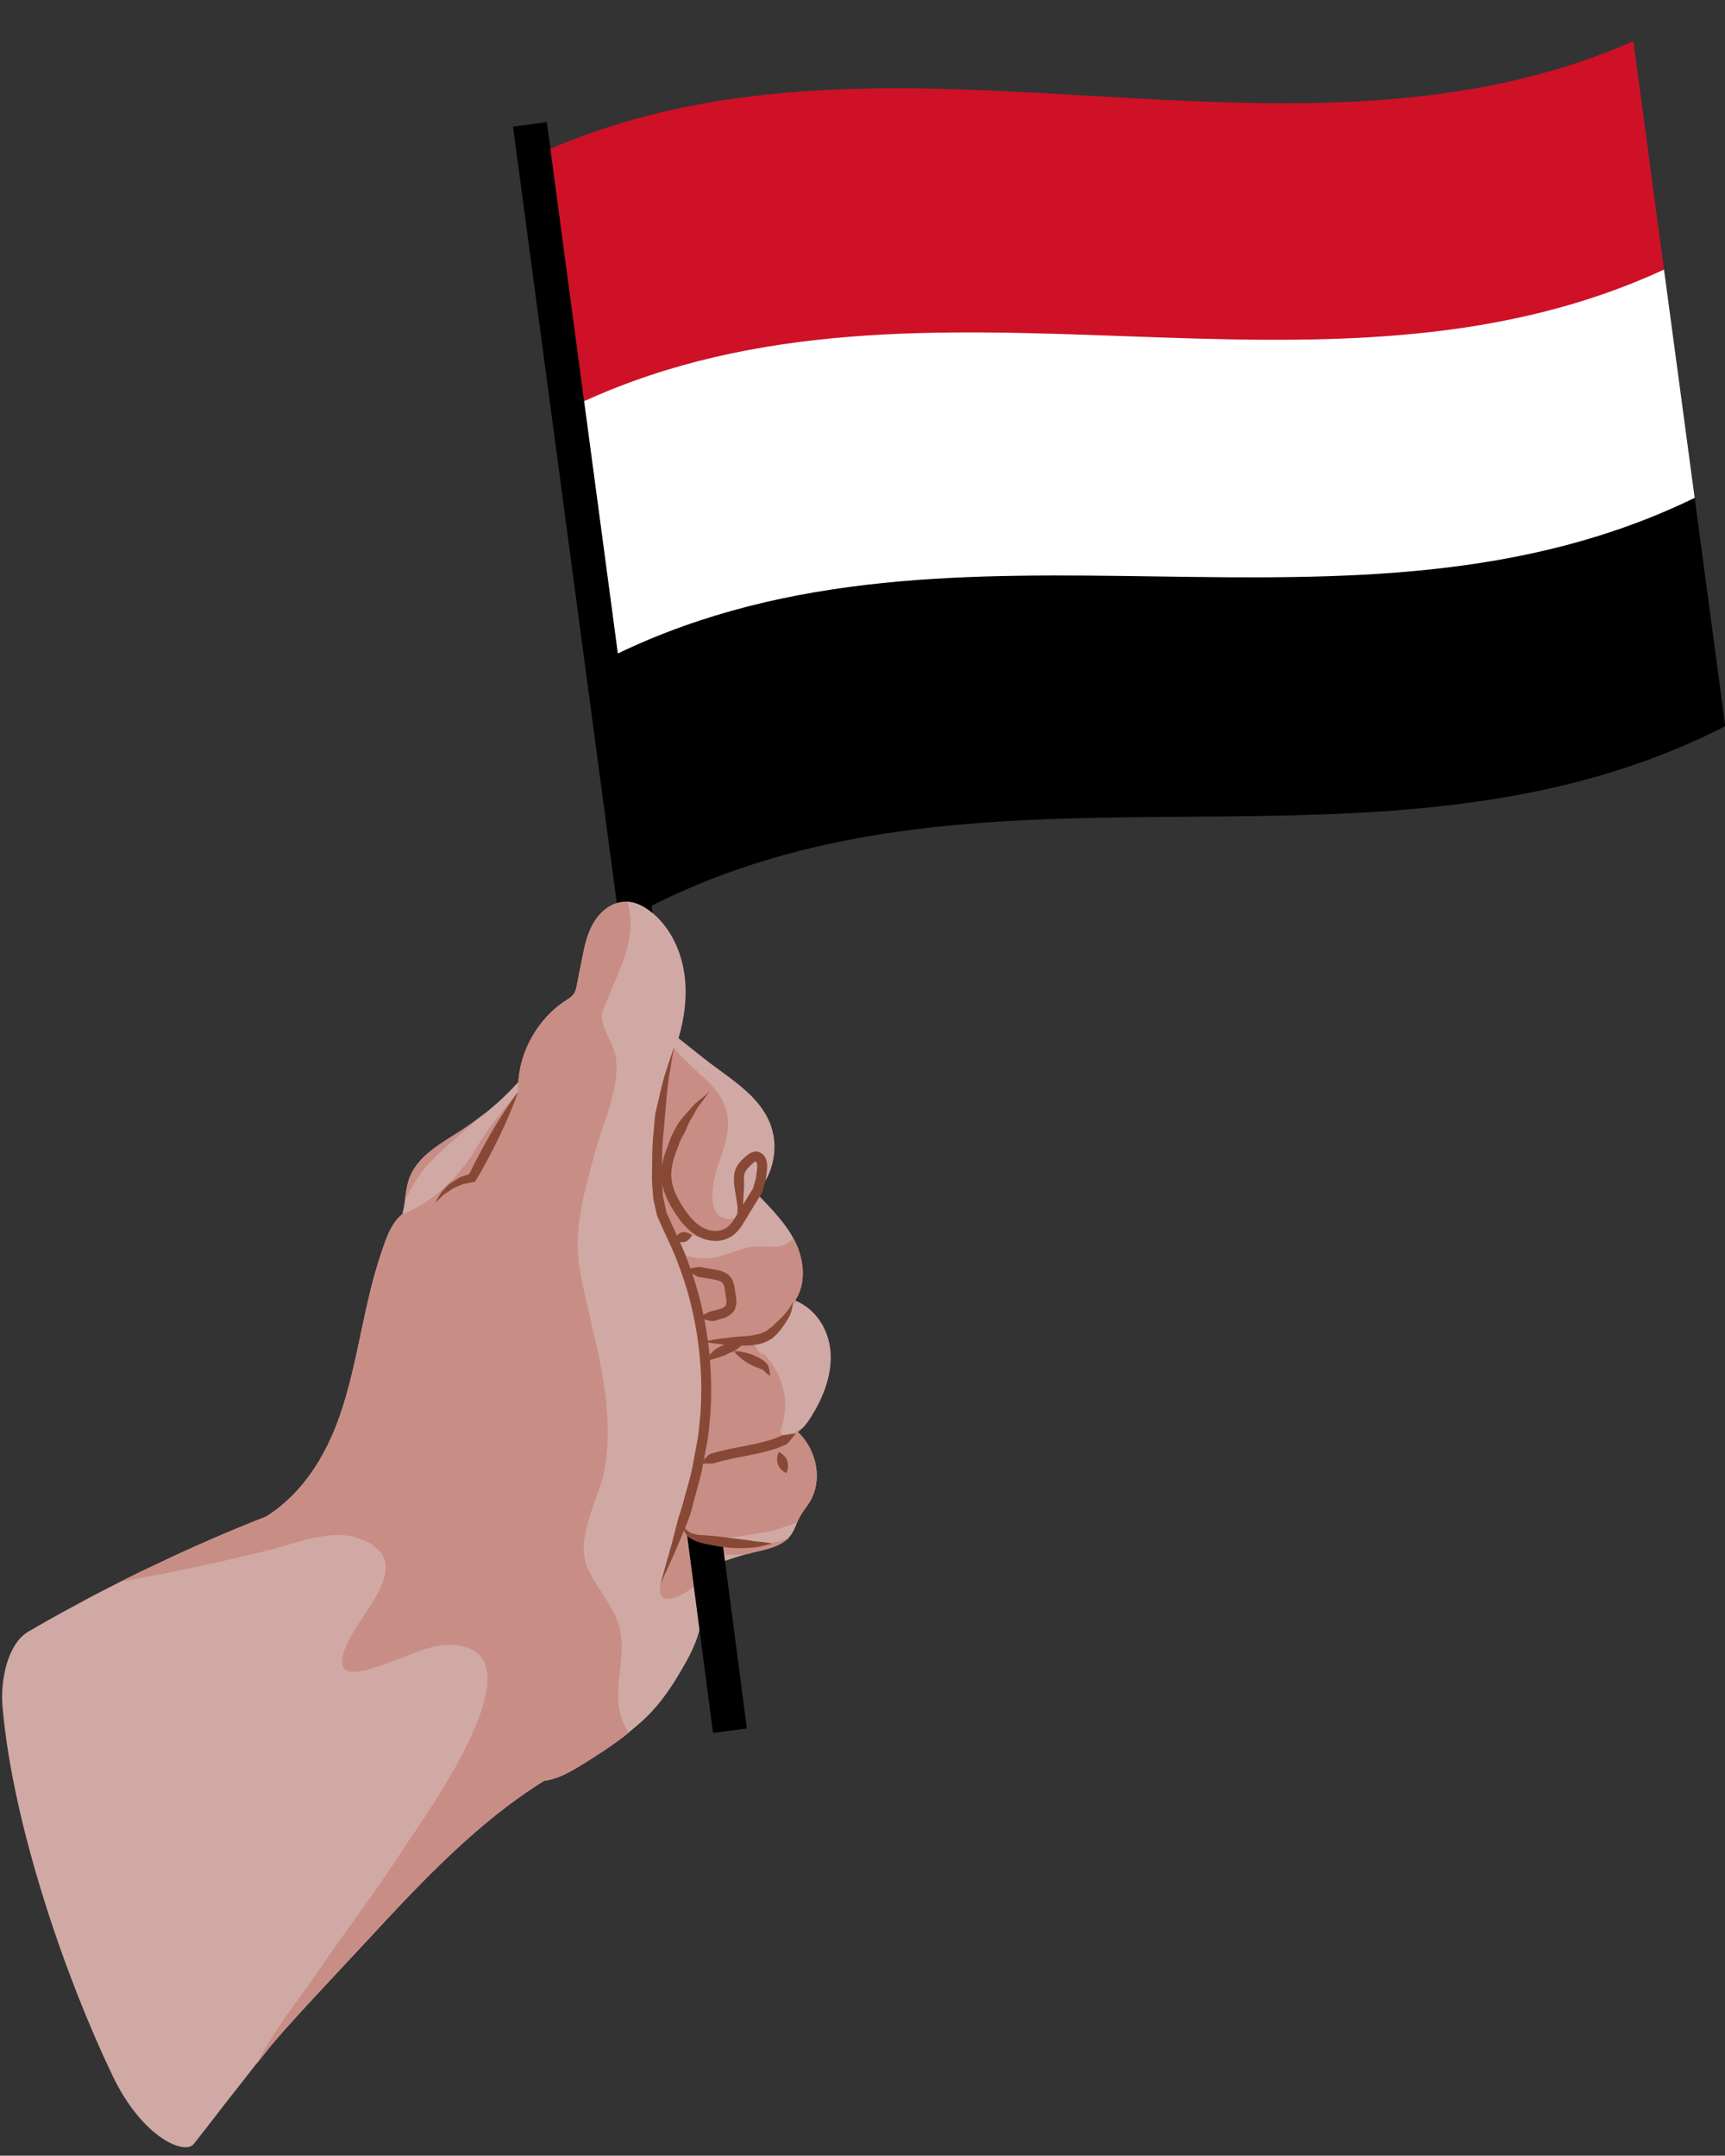
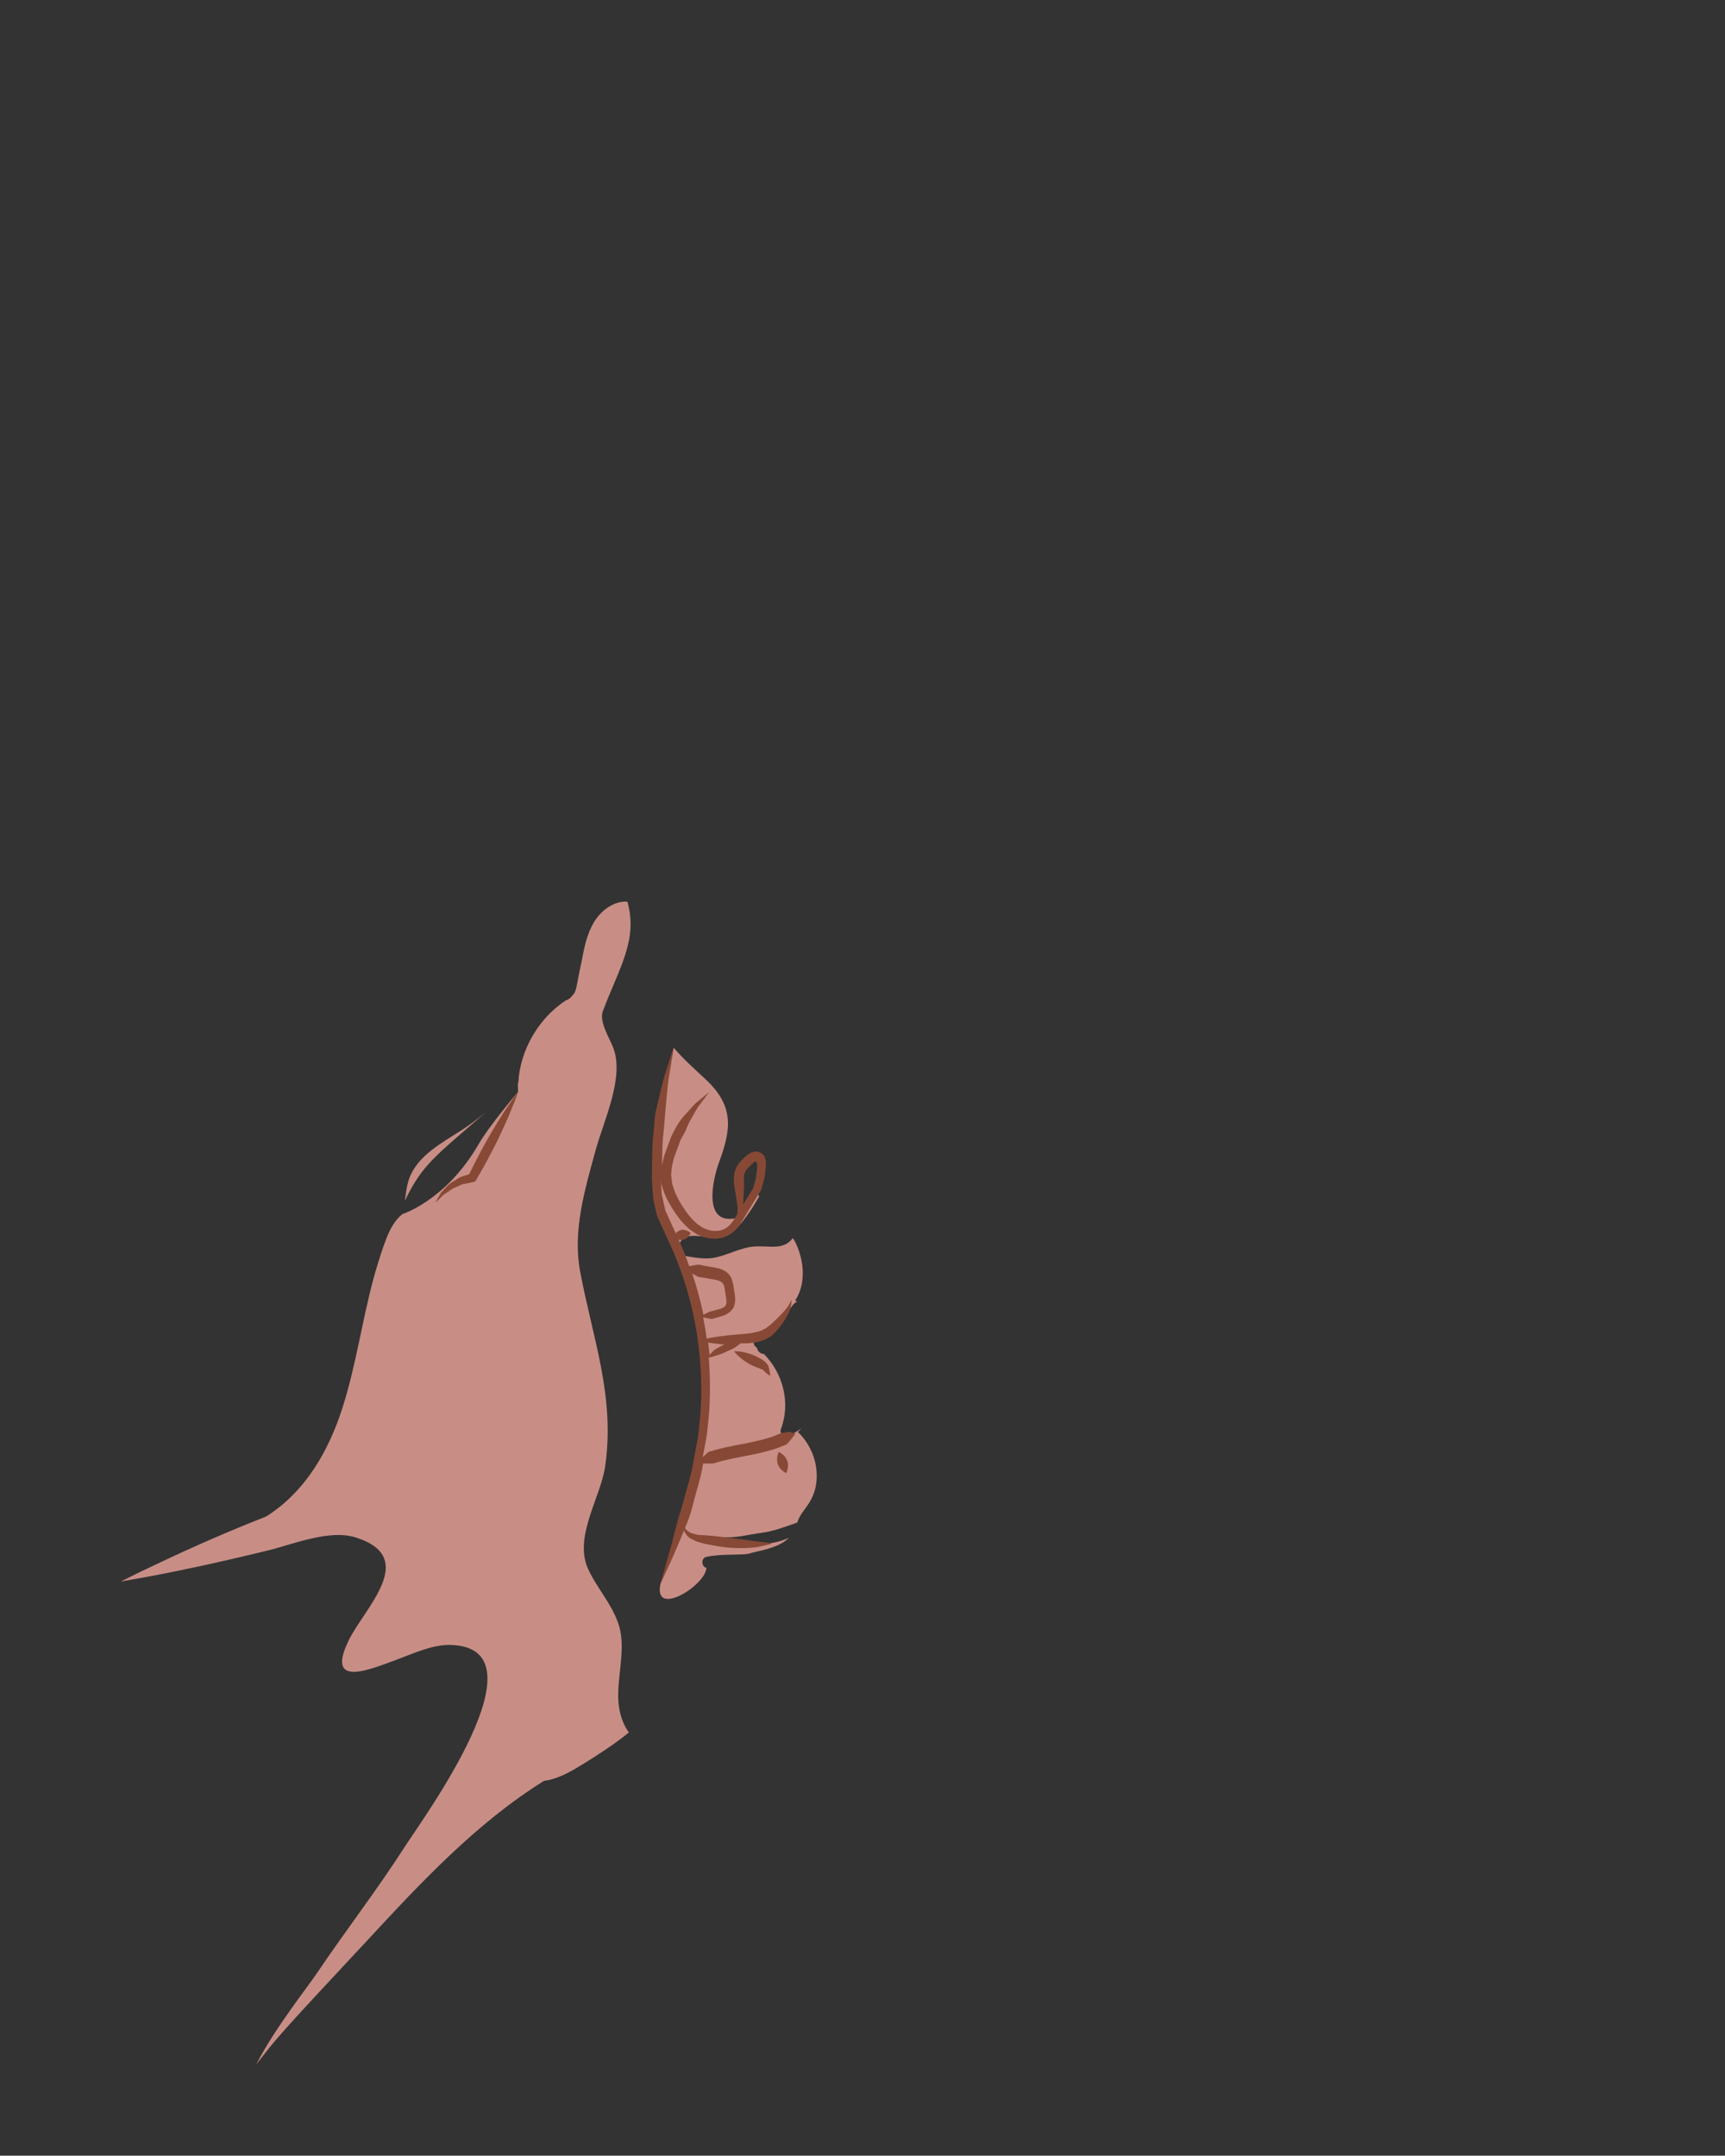
<svg xmlns="http://www.w3.org/2000/svg" height="511.8" preserveAspectRatio="xMidYMid meet" version="1.0" viewBox="-0.5 -9.8 409.5 511.8" width="409.5" zoomAndPan="magnify">
  <rect x="-0.5" y="-9.8" width="409.5" height="511.8" fill="#333333" stroke="none" />
  <g id="change1_1">
-     <path d="M188.872,330.162c4.724,4.487,5.904,11.715,2.786,16.72c-0.757,1.23-1.707,2.313-2.362,3.593 c-0.71,1.272-1.042,2.734-1.891,3.966c-1.983,2.924-5.857,3.589-9.308,4.392c-3.728,0.896-7.314,2.219-10.903,3.542 c0,6.374-0.479,12.941-3.072,18.892c-0.664,1.513-1.42,2.975-2.269,4.391c-2.029,3.636-4.298,7.132-7.038,10.248 c-1.826,2.071-3.902,3.89-6.051,5.604c0,0.005,0,0.015,0.009,0.019c-0.85,0.706-1.707,1.37-2.556,1.983 c-0.895,0.659-1.788,1.277-2.692,1.887c-1.79,1.228-3.634,2.407-5.479,3.542c-2.924,1.799-5.996,3.64-9.39,4.063 c-16.014,9.967-29.195,24.089-42.127,38.063c-4.068,4.345-8.126,8.74-12.185,13.085c-3.22,3.495-6.43,6.94-9.502,10.529 c-0.802,0.95-1.55,1.845-2.26,2.785c-0.71,0.808-1.375,1.655-2.028,2.459c-1.282,1.654-2.556,3.26-3.828,4.91 c-1.328,1.702-2.556,3.258-3.782,4.815c-3.396,4.396-2.832,3.689-7.417,9.542c-2.122,2.786-12.277-1.415-19.362-16.294 c-10.912-22.766-23.614-59.081-26.066-87.465c-0.563-6.471,1.272-15.159,6.281-17.95c1.514-0.849,3.025-1.743,4.529-2.592 c2.361-1.328,4.723-2.647,7.14-3.92c3.35-1.845,6.752-3.593,10.146-5.295c0.286-0.14,0.572-0.281,0.858-0.425 c2.5-1.272,5.046-2.499,7.601-3.681c8.597-4.108,17.286-7.887,26.067-11.337c9.491-6.042,14.879-15.818,18.089-25.832 c3.21-10.06,4.63-20.547,7.37-30.698c0.71-2.597,1.513-5.197,2.407-7.743c0.987-2.785,2.122-5.674,4.438-7.51 c0.046-0.192,0.092-0.429,0.146-0.617c0.609-2.597,0.563-5.285,1.458-7.794c1.938-5.43,7.656-8.403,12.519-11.567 c4.917-3.164,9.444-6.992,13.366-11.336c0.046-0.047,0.046-0.093,0.046-0.093c0.424-7.416,4.723-15.114,11.337-19.361 c0.517-0.332,1.042-0.664,1.466-1.089c0.139-0.144,0.277-0.332,0.378-0.471c0.424-0.571,0.563-1.328,0.701-2.08 c0.378-1.938,0.756-3.92,1.181-5.857c0.572-3.117,1.236-6.281,2.841-8.97c1.605-2.693,4.392-4.917,7.556-4.963h0.139 c2.454,0,4.723,1.37,6.567,2.979c3.966,3.491,6.374,8.592,7.176,13.79c0.849,5.239,0.139,10.626-1.319,15.677 c2.878,2.266,5.286,4.252,7.794,6.14c5.193,3.92,11.144,7.604,13.735,13.604c2.463,5.571,1.181,12.609-3.063,17 c3.728,3.875,7.178,7.37,9.299,11.715c2.084,4.346,2.555,9.773-0.093,13.79c5.571,2.362,8.266,7.744,8.458,12.938 c0.139,5.244-1.891,10.299-4.677,14.734C191.178,327.944,190.237,329.313,188.872,330.162z" fill="#D1A9A4" />
-   </g>
+     </g>
  <g id="change2_1">
    <path d="M95.614,275.279c0.24-1.771,0.425-3.547,1.015-5.221c1.947-5.461,7.647-8.435,12.519-11.576 c2.001-1.292,3.883-2.768,5.736-4.267C102.819,264.744,99.793,266.589,95.614,275.279z M148.445,204.296 c-0.093,0-0.194,0-0.286-0.046h-0.139c-3.164,0.046-5.95,2.27-7.556,4.963c-1.604,2.688-2.269,5.853-2.841,8.97 c-0.425,1.938-0.803,3.92-1.181,5.857c-0.138,0.752-0.277,1.509-0.701,2.08c-0.101,0.139-0.239,0.327-0.378,0.471 c-0.378,0.517-0.903,0.941-1.466,1.089c-6.614,4.247-10.913,11.945-11.337,19.361c0,0,0,0.046-0.046,0.093 c-0.139,0.263-0.028,2.301-0.028,2.301s-6.752,7.896-9.409,12.485c-7.665,13.272-18.052,16.528-18.052,16.528 s-0.775,0.675-1.107,1.058c-1.596,1.789-2.518,4.155-3.33,6.452c-0.895,2.546-1.697,5.146-2.407,7.744 c-2.74,10.15-4.16,20.638-7.37,30.697c-3.21,10.014-8.598,19.79-18.089,25.832c-8.781,3.45-17.471,7.229-26.067,11.337 c-2.555,1.182-5.101,2.408-7.601,3.681c-0.286,0.144-0.572,0.286-0.858,0.425c11.761-1.983,23.292-4.529,34.905-7.365 c5.995-1.462,14.638-5.101,20.92-3.066c15.063,4.815,1.892,16.765-1.835,24.601c-5.434,11.337,5.378,6.615,11.475,4.396 c3.966-1.462,8.542-3.639,12.84-3.495c23.19,0.659-6.751,41.42-10.958,47.983c-6.513,10.151-13.929,19.745-20.681,29.753 c-2.076,3.164-10.064,13.176-14.307,21.442c-0.057,0.143-0.148,0.233-0.194,0.378c0.756-0.945,1.467-1.888,2.223-2.837 c0.71-0.94,1.458-1.835,2.261-2.785c3.071-3.589,6.281-7.034,9.501-10.529c4.059-4.345,8.116-8.74,12.185-13.085 c12.932-13.974,26.113-28.096,42.127-38.063c3.394-0.424,6.466-2.265,9.39-4.063c1.846-1.135,3.689-2.314,5.479-3.542 c0.904-0.609,1.798-1.228,2.693-1.887c0.848-0.613,1.705-1.277,2.555-1.983c-1.707-2.458-2.648-5.575-2.509-9.635 c0.147-5.193,1.799-11.382-0.043-16.393c-1.743-4.908-5.056-8.267-7.13-12.846c-3.45-7.554,3.025-17.001,4.059-24.273 c2.416-16.53-2.925-30.32-5.904-46.14c-1.881-9.777,1.089-19.601,3.645-28.954c1.882-6.941,6.937-17.333,4.15-24.417 c-0.803-2.075-3.349-6.14-2.454-8.547C146.509,219.931,150.991,213.363,148.445,204.296z M188.89,330.162 c0.332-0.218,0.581-0.53,0.866-0.793c-0.932,0.581-1.873,1.152-2.905,1.628c-0.941,0.438-2.427-0.29-1.965-1.509 c2.324-6.161,0.534-13.236-4.05-17.829c-0.812,0.004-1.458-0.638-1.65-1.448c-0.065-0.047-0.12-0.111-0.186-0.162 c-1.355-1.01-0.166-3.242,1.365-2.324c0.037,0.023,0.074,0.061,0.11,0.083c1.873-1.269,3.864-2.394,5.018-4.399 c0.684-1.177,1.375-2.27,2.195-3.345c0.268-0.341,0.655-0.6,1.015-0.876c-0.157-0.073-0.286-0.161-0.434-0.229 c2.646-4.021,2.14-9.464,0.056-13.8c-0.166-0.359-0.434-0.664-0.618-1.016c-2.205,3.025-5.701,1.727-9.16,2.002 c-3.356,0.269-6.244,2.058-9.52,2.666c-2.26,0.42-4.732-0.056-6.973-0.434c-0.618-0.103-0.821-0.549-0.804-1.016 c-0.442-0.166-0.691-0.649-0.618-1.167c0.24-1.725,1.551-2.568,3.34-2.588c3.8-0.026,7.084,1.681,10.174-1.535 c2.231-2.324,3.994-5.077,5.618-7.867c-0.166-0.172-0.314-0.328-0.48-0.498c-1.217,1.563-2.454,3.111-3.791,4.543 c-0.055,0.47-0.323,0.922-0.839,1.056c-8.422,2.173-6.06-8.805-4.437-13.218c2.795-7.573,3.681-13.117-3.017-19.454 c-2.684-2.537-5.441-4.917-7.758-7.693c-4.317,13.271-6.208,27.649-2.832,39.586c3.459,12.223,8.726,20.699,9.979,33.559 c1.208,12.342-0.396,28.512-4.823,40.213c-0.638,1.702-5.268,13.002-5.479,13.961c-1.744,8.168,10.82,0.259,10.903-3.823 c-1.264-0.31-1.282-2.355,0.019-2.615c2.859-0.581,5.737-0.466,8.635-0.581c0.424-0.019,0.849-0.088,1.272-0.119 c0.332-0.089,0.646-0.212,0.979-0.286c3.025-0.715,6.586-1.401,8.698-3.537c-4.539,2.117-9.979,1.646-15.045,0.881 c-1.106-0.171-0.83-1.033,0.258-1.006c2.74,0.074,5.572-0.7,8.292-1.051c2.935-0.374,5.655-1.485,8.44-2.422 c0.166-0.421,0.323-0.84,0.535-1.236c0.664-1.269,1.623-2.356,2.389-3.574C194.766,341.873,193.604,334.646,188.89,330.162z" fill="#C88E86" />
  </g>
  <g id="change3_1">
-     <path d="M162.592,354.496l6.172,47.126l8.044-1.047l-5.804-44.28L162.592,354.496z M409.064,162.608 c-2.42-18.07-4.851-36.14-7.271-54.21c-44.54,14.71-92.27,5.64-139.84-2.22c-39.53,6.05-78.86,13.63-115.79,39.02l-16.84-125.99 l-8.04,1.05l24.64,184.35c0.67-0.22,1.37-0.35,2.1-0.36h0.13c2.33,0,4.49,1.23,6.27,2.73l-0.24-1.73 C235.534,164.128,327.784,204.198,409.064,162.608z" fill="inherit" />
-   </g>
+     </g>
  <g id="change4_1">
-     <path d="M401.795,108.403c-81.528,39.695-174.017-2.256-255.616,36.941l-8.023-60.03 c40.628-25.93,84.111-30.597,127.586-35.324c43.89,8.574,87.687,16.442,128.779,4.212 C396.947,72.266,399.373,90.333,401.795,108.403z" fill="#FFF" />
-   </g>
+     </g>
  <g id="change5_1">
-     <path d="M394.521,54.201c-81.772,37.792-174.507-6.04-256.349,31.243l-8.006-59.902 C212.262-9.822,305.233,35.894,387.253,0C389.678,18.065,392.1,36.131,394.521,54.201z" fill="#CE1126" />
-   </g>
+     </g>
  <g id="change6_1">
-     <path d="M116.112,259.128c1.969-3.321,4.021-6.597,6.374-9.69c-1.269,3.699-2.832,7.224-4.483,10.7 c-1.683,3.459-3.481,6.854-5.446,10.17l-0.249,0.424l-0.535,0.13c-0.798,0.202-1.614,0.354-2.458,0.493l-2.354,1.033 c-0.664,0.512-1.396,0.964-2.153,1.462c-0.65,0.649-1.296,1.299-1.988,1.918c0.429-0.821,0.904-1.604,1.379-2.394 c0.618-0.697,1.277-1.421,1.997-2.096l2.463-1.563c0.728-0.263,1.475-0.511,2.23-0.74 C112.495,265.624,114.251,262.344,116.112,259.128z M188.365,330.513c0,0-0.212,0.337-0.65,0.896 c-0.234,0.275-0.517,0.616-0.84,1.005c-0.309,0.438-0.715,0.872-1.313,0.969c-2.172,1.01-5.198,1.725-8.159,2.32 c-2.947,0.558-5.885,1.125-7.859,1.747c-0.949,0.396-2.135,0.147-2.78,0.239c-0.129,0.001-0.238-0.001-0.348-0.003 c-0.546,3.456-1.623,6.573-2.37,9.523c-0.458,2.128-1.198,4.018-1.924,5.765c0.038,0.064,0.07,0.124,0.117,0.193 c0.194,0.217,0.378,0.456,0.729,0.664c0.286,0.222,0.762,0.415,1.107,0.498c0.507,0.092,1.107,0.341,1.656,0.321 c0.571,0.02,1.069,0.037,1.771,0.103c1.324,0.074,2.745,0.296,4.128,0.415c1.385,0.181,2.769,0.359,4.06,0.525 c1.292,0.105,2.509,0.43,3.551,0.484c2.085,0.175,3.547,0.475,3.547,0.475s-1.365,0.457-3.528,0.854 c-2.148,0.29-5.072,0.383-7.923,0.005c-1.435-0.181-2.813-0.43-4.119-0.701c-0.617-0.102-1.379-0.337-2.011-0.525 c-0.665-0.17-1.098-0.502-1.601-0.72c-0.627-0.305-0.987-0.696-1.259-1.121c-0.228-0.282-0.366-0.606-0.463-0.889 c-0.23,0.547-0.458,1.085-0.669,1.604c-0.936,2.334-1.825,4.32-2.563,5.959c-1.499,3.273-2.357,5.137-2.357,5.137 s0.549-1.979,1.508-5.442c0.504-1.725,1.116-3.822,1.717-6.239c0.309-1.203,0.641-2.485,0.991-3.843 c0.406-1.328,0.904-2.702,1.269-4.183c0.748-2.947,1.845-6.089,2.366-9.529c0.322-1.711,0.654-3.464,0.991-5.258 c0.281-1.72,0.396-3.685,0.609-5.571c0.572-7.518,0.087-15.657-1.604-23.563c-0.831-3.947-1.942-7.851-3.354-11.563 c-1.278-3.717-3.141-7.287-4.682-10.814c-0.222-0.525-0.341-0.684-0.646-1.499l-0.313-1.389c-0.194-0.923-0.435-1.816-0.59-2.743 c-0.106-1.883-0.365-3.98-0.272-5.684c0.051-3.522-0.004-6.84,0.378-9.967c0.157-1.559,0.208-3.058,0.419-4.464 c0.323-1.384,0.632-2.694,0.918-3.926c0.572-2.458,1.07-4.59,1.685-6.295c1.13-3.424,1.774-5.373,1.774-5.373 s-0.332,2.023-0.917,5.565c-0.678,3.505-0.969,8.652-1.521,14.635c-0.304,2.418-0.331,5.088-0.355,7.888 c0.133-0.878,0.337-1.678,0.539-2.474l1.314-3.605c0.388-1.199,1.061-2.273,1.633-3.396c0.641-1.084,1.416-2.085,2.301-3.012 c0.876-0.904,1.596-1.96,2.569-2.693l2.832-2.342l-2.19,2.951c-0.812,0.938-1.255,2.071-1.882,3.067 c-0.627,0.99-1.107,2.065-1.531,3.178c-0.498,1.061-1.235,2.011-1.55,3.15l-1.194,3.241c-0.309,1.189-0.604,2.39-0.623,3.398 l-0.064,0.679l0.11,0.903c0.098,0.577,0.089,1.272,0.305,1.721c0.276,0.982,0.683,2.002,1.241,3.035 c0.544,1.005,1.152,2.024,1.83,2.961c0.729,1.033,1.37,1.813,2.215,2.568c0.388,0.415,0.835,0.706,1.281,1.001l0.328,0.229 c0.006,0.01,0.104,0.069,0.112,0.08l0.155,0.064l0.84,0.358c1.121,0.426,1.868,0.452,2.919,0.347 c0.968-0.198,1.748-0.513,2.573-1.365c0.587-0.57,1.172-1.557,1.789-2.564c0.063-0.467,0.078-0.961,0.078-1.47 c0.027-0.425-0.151-1.13-0.217-1.679l-0.549-3.528c-0.046-0.271-0.088-0.642-0.092-0.835l-0.009-1.084 c0.073-0.793,0.031-0.996,0.359-2.011c0.544-1.453,1.684-2.439,2.486-3.178c0.387-0.327,0.775-0.581,1.185-0.813l0.43-0.144 l0.212-0.064l0.105-0.032l0.056-0.014l0.022-0.009l0.332-0.042h0.028c0.618,0.042,1.135,0.268,1.545,0.604 c0.203,0.193,0.424,0.438,0.563,0.642l0.286,0.529c0.115,0.415,0.218,0.872,0.272,1.282v0.974l-0.231,1.863 c-0.078,1.254-0.581,2.436-0.866,3.652l-0.02,0.079l-0.097,0.161l-3.795,6.227c-0.638,0.991-1.182,2.116-2.315,3.224 c-0.839,0.918-2.361,1.721-3.759,1.924c-1.353,0.239-3.095-0.027-4.22-0.504l-0.84-0.354l-0.208-0.093 c-0.3-0.147-0.208-0.119-0.327-0.193l-0.419-0.286c-0.567-0.373-1.131-0.756-1.592-1.235c-0.969-0.854-1.873-1.982-2.537-2.938 c-0.746-1.028-1.393-2.106-2.001-3.232c-0.6-1.116-1.115-2.339-1.472-3.718c-0.148-0.396-0.2-0.746-0.237-1.091 c0.057,0.979,0.149,1.939,0.188,3.001c0.147,0.891,0.392,1.808,0.586,2.73l0.309,1.384c0.061,0.06,0.36,0.766,0.526,1.116 c0.608,1.397,1.265,2.8,1.921,4.22c0.314-0.353,0.74-0.698,1.232-0.771c1.001-0.313,2.278,0.601,2.302,0.692 c0.022,0.088-0.743,1.467-1.785,1.609c-0.345,0.106-0.721,0.063-1.069-0.036c0.755,1.676,1.489,3.392,2.117,5.202 c0.137,0.359,0.257,0.729,0.389,1.092c0.363-0.062,0.798-0.134,1.303-0.221c0.507-0.12,1.075-0.203,1.642,0.01 c0.581,0.102,1.217,0.212,1.886,0.332c0.747,0.155,1.199,0.166,2.278,0.451c0.54,0.147,1.776,0.566,2.504,1.613 c0.411,0.343,0.913,2.159,0.922,2.681c0.12,0.779,0.24,1.563,0.36,2.329c0.023,0.815,0.069,0.794-0.019,1.443 c-0.061,0.295-0.139,0.59-0.227,0.871l-0.069,0.213l-0.014,0.05l-0.115,0.194l-0.046,0.056l-0.162,0.227 c-0.102,0.222-0.839,0.886-1.167,1.033c-0.4,0.243-0.773,0.396-1.139,0.539c-0.692,0.193-1.342,0.379-1.946,0.549 c-0.502,0.291-1.264,0.093-1.785-0.027c-0.341-0.072-0.622-0.129-0.886-0.191c0.331,1.675,0.619,3.356,0.846,5.042 c0.699-0.145,1.737-0.34,3.018-0.516c1.195-0.119,2.587-0.341,4.082-0.442c1.476-0.139,3.067-0.171,4.409-0.529 c0.719-0.11,1.359-0.337,1.932-0.659c0.618-0.194,1.056-0.706,1.729-1.167c0.932-0.909,2.006-1.817,2.768-2.708 c0.766-0.839,1.402-1.586,1.683-2.204c0.323-0.627,0.508-0.987,0.508-0.987s0.005,0.396-0.069,1.136 c-0.106,0.706-0.383,1.779-1.052,2.851c-0.627,1.052-1.397,2.251-2.51,3.515l-0.829,0.783c-0.189,0.162-0.181,0.203-0.531,0.462 l-0.601,0.318c-0.798,0.475-1.637,0.798-2.504,0.964c-1.444,0.316-2.792,0.353-4.061,0.326c-0.15,0.146-0.326,0.305-0.531,0.47 c-0.438,0.322-0.914,0.678-1.453,0.913c-0.549,0.281-1.144,0.442-1.628,0.747c-1.023,0.493-2.228,0.771-3.183,1.103 c-0.251,0.07-0.485,0.122-0.695,0.161c0.369,4.537,0.39,9.039,0.061,13.361c-0.218,1.933-0.318,3.745-0.623,5.673 c-0.294,1.563-0.584,3.088-0.868,4.589c0.221-0.203,0.464-0.429,0.748-0.688c0.337-0.373,0.756-0.725,1.388-0.774 c2.315-0.732,5.272-1.276,8.21-1.84c2.905-0.586,5.742-1.269,7.661-2.163c0.955-0.457,1.969-0.379,2.633-0.563 C187.954,330.563,188.365,330.513,188.365,330.513z M179.196,265.902l-0.003,0.001c0.015-0.002,0.021-0.002,0.012-0.001H179.196z M175.914,276.186l2.396-3.935c0.236-1.043,0.675-2.047,0.733-3.126l0.208-1.651l-0.005-0.793c-0.053-0.159-0.087-0.277-0.098-0.425 c-0.032-0.053-0.122-0.217-0.151-0.257c-0.046-0.028-0.042,0.019-0.037-0.01c-0.007-0.004-0.009-0.004-0.015-0.007l-0.141,0.043 c-0.14,0.042-0.301,0.078-0.411,0.13c-0.056,0.13-0.139,0.229-0.208,0.268c-0.933,0.83-1.597,1.509-1.892,2.288 c-0.078,0.073-0.244,1.084-0.212,1.448l0.061,0.683c0.022,0.396,0.014,0.618-0.004,0.936l-0.186,3.533 C175.923,275.621,175.926,275.896,175.914,276.186z M167.602,308.935c0.128,0.988,0.241,1.977,0.335,2.964 c0.034-0.04,0.065-0.079,0.102-0.12c0.364-0.332,0.673-0.824,1.217-1.161c0.526-0.369,1.145-0.684,1.753-0.996 c0.155-0.079,0.311-0.146,0.467-0.204c-0.304-0.026-0.6-0.052-0.883-0.071C169.335,309.214,168.305,309.056,167.602,308.935z M166.444,302.14c0.016,0.072,0.027,0.146,0.042,0.218c0.254-0.126,0.535-0.267,0.858-0.431c0.425-0.276,0.784-0.387,1.411-0.498 c0.54-0.146,1.125-0.309,1.744-0.479c0.268-0.105,0.535-0.223,0.747-0.352c0.263-0.226,0.166,0.02,0.461-0.387l0.131-0.179 l0.003-0.05c0.006-0.077,0.028-0.151,0.069-0.226c0.083-0.088,0.009-0.904,0.037-0.858c-0.12-0.77-0.24-1.554-0.359-2.334 l-0.092-0.585c-0.002-0.016-0.015-0.097-0.023-0.153l-0.056-0.164c-0.004-0.186-0.12-0.484-0.387-0.84 c-0.171-0.213-0.457-0.442-1.314-0.684c-0.351-0.097-1.328-0.249-1.914-0.359c-0.669-0.119-1.301-0.229-1.886-0.331 c-0.6,0-1.106-0.272-1.541-0.563c-0.196-0.111-0.376-0.214-0.548-0.313C164.89,295.684,165.766,298.892,166.444,302.14z M184.389,334.94c-0.089,0.033-0.752,1.665-0.235,2.883c0.354,1.273,1.9,2.127,1.988,2.1c0.088-0.028,0.756-1.665,0.234-2.878 C186.017,335.77,184.477,334.913,184.389,334.94z M180.935,315.764c0.748,0.756,1.406,1.084,1.406,1.084s-0.06-0.803-0.285-1.794 c-0.171-0.333,0.073-0.346-0.452-0.992c-0.194-0.221-0.388-0.461-0.627-0.659c-0.628-0.479-0.632-0.457-1.006-0.669l-0.882-0.471 c-1.199-0.59-2.509-0.94-3.532-1.125c-1.028-0.176-1.794-0.125-1.794-0.125s0.438,0.628,1.218,1.32 c0.784,0.683,1.877,1.494,3.085,2.057l0.918,0.397c0.198,0.1,0.835,0.313,0.696,0.238c0.268,0.161,0.567,0.269,0.849,0.378 C180.419,315.136,180.829,315.686,180.935,315.764z" fill="#874935" />
+     <path d="M116.112,259.128c1.969-3.321,4.021-6.597,6.374-9.69c-1.269,3.699-2.832,7.224-4.483,10.7 c-1.683,3.459-3.481,6.854-5.446,10.17l-0.249,0.424l-0.535,0.13c-0.798,0.202-1.614,0.354-2.458,0.493l-2.354,1.033 c-0.664,0.512-1.396,0.964-2.153,1.462c-0.65,0.649-1.296,1.299-1.988,1.918c0.429-0.821,0.904-1.604,1.379-2.394 c0.618-0.697,1.277-1.421,1.997-2.096l2.463-1.563c0.728-0.263,1.475-0.511,2.23-0.74 C112.495,265.624,114.251,262.344,116.112,259.128z M188.365,330.513c0,0-0.212,0.337-0.65,0.896 c-0.234,0.275-0.517,0.616-0.84,1.005c-0.309,0.438-0.715,0.872-1.313,0.969c-2.172,1.01-5.198,1.725-8.159,2.32 c-2.947,0.558-5.885,1.125-7.859,1.747c-0.949,0.396-2.135,0.147-2.78,0.239c-0.129,0.001-0.238-0.001-0.348-0.003 c-0.546,3.456-1.623,6.573-2.37,9.523c-0.458,2.128-1.198,4.018-1.924,5.765c0.038,0.064,0.07,0.124,0.117,0.193 c0.194,0.217,0.378,0.456,0.729,0.664c0.286,0.222,0.762,0.415,1.107,0.498c0.507,0.092,1.107,0.341,1.656,0.321 c0.571,0.02,1.069,0.037,1.771,0.103c1.324,0.074,2.745,0.296,4.128,0.415c1.385,0.181,2.769,0.359,4.06,0.525 c1.292,0.105,2.509,0.43,3.551,0.484c2.085,0.175,3.547,0.475,3.547,0.475s-1.365,0.457-3.528,0.854 c-2.148,0.29-5.072,0.383-7.923,0.005c-1.435-0.181-2.813-0.43-4.119-0.701c-0.617-0.102-1.379-0.337-2.011-0.525 c-0.665-0.17-1.098-0.502-1.601-0.72c-0.627-0.305-0.987-0.696-1.259-1.121c-0.228-0.282-0.366-0.606-0.463-0.889 c-0.23,0.547-0.458,1.085-0.669,1.604c-0.936,2.334-1.825,4.32-2.563,5.959c-1.499,3.273-2.357,5.137-2.357,5.137 s0.549-1.979,1.508-5.442c0.504-1.725,1.116-3.822,1.717-6.239c0.309-1.203,0.641-2.485,0.991-3.843 c0.406-1.328,0.904-2.702,1.269-4.183c0.748-2.947,1.845-6.089,2.366-9.529c0.322-1.711,0.654-3.464,0.991-5.258 c0.281-1.72,0.396-3.685,0.609-5.571c0.572-7.518,0.087-15.657-1.604-23.563c-0.831-3.947-1.942-7.851-3.354-11.563 c-1.278-3.717-3.141-7.287-4.682-10.814c-0.222-0.525-0.341-0.684-0.646-1.499l-0.313-1.389c-0.194-0.923-0.435-1.816-0.59-2.743 c-0.106-1.883-0.365-3.98-0.272-5.684c0.051-3.522-0.004-6.84,0.378-9.967c0.157-1.559,0.208-3.058,0.419-4.464 c0.323-1.384,0.632-2.694,0.918-3.926c0.572-2.458,1.07-4.59,1.685-6.295c1.13-3.424,1.774-5.373,1.774-5.373 s-0.332,2.023-0.917,5.565c-0.678,3.505-0.969,8.652-1.521,14.635c-0.304,2.418-0.331,5.088-0.355,7.888 c0.133-0.878,0.337-1.678,0.539-2.474l1.314-3.605c0.388-1.199,1.061-2.273,1.633-3.396c0.641-1.084,1.416-2.085,2.301-3.012 c0.876-0.904,1.596-1.96,2.569-2.693l2.832-2.342l-2.19,2.951c-0.812,0.938-1.255,2.071-1.882,3.067 c-0.627,0.99-1.107,2.065-1.531,3.178c-0.498,1.061-1.235,2.011-1.55,3.15l-1.194,3.241c-0.309,1.189-0.604,2.39-0.623,3.398 l-0.064,0.679l0.11,0.903c0.098,0.577,0.089,1.272,0.305,1.721c0.276,0.982,0.683,2.002,1.241,3.035 c0.544,1.005,1.152,2.024,1.83,2.961c0.729,1.033,1.37,1.813,2.215,2.568c0.388,0.415,0.835,0.706,1.281,1.001l0.328,0.229 c0.006,0.01,0.104,0.069,0.112,0.08l0.155,0.064l0.84,0.358c1.121,0.426,1.868,0.452,2.919,0.347 c0.968-0.198,1.748-0.513,2.573-1.365c0.587-0.57,1.172-1.557,1.789-2.564c0.063-0.467,0.078-0.961,0.078-1.47 c0.027-0.425-0.151-1.13-0.217-1.679l-0.549-3.528c-0.046-0.271-0.088-0.642-0.092-0.835l-0.009-1.084 c0.073-0.793,0.031-0.996,0.359-2.011c0.544-1.453,1.684-2.439,2.486-3.178c0.387-0.327,0.775-0.581,1.185-0.813l0.43-0.144 l0.212-0.064l0.105-0.032l0.056-0.014l0.022-0.009l0.332-0.042h0.028c0.618,0.042,1.135,0.268,1.545,0.604 c0.203,0.193,0.424,0.438,0.563,0.642c0.115,0.415,0.218,0.872,0.272,1.282v0.974l-0.231,1.863 c-0.078,1.254-0.581,2.436-0.866,3.652l-0.02,0.079l-0.097,0.161l-3.795,6.227c-0.638,0.991-1.182,2.116-2.315,3.224 c-0.839,0.918-2.361,1.721-3.759,1.924c-1.353,0.239-3.095-0.027-4.22-0.504l-0.84-0.354l-0.208-0.093 c-0.3-0.147-0.208-0.119-0.327-0.193l-0.419-0.286c-0.567-0.373-1.131-0.756-1.592-1.235c-0.969-0.854-1.873-1.982-2.537-2.938 c-0.746-1.028-1.393-2.106-2.001-3.232c-0.6-1.116-1.115-2.339-1.472-3.718c-0.148-0.396-0.2-0.746-0.237-1.091 c0.057,0.979,0.149,1.939,0.188,3.001c0.147,0.891,0.392,1.808,0.586,2.73l0.309,1.384c0.061,0.06,0.36,0.766,0.526,1.116 c0.608,1.397,1.265,2.8,1.921,4.22c0.314-0.353,0.74-0.698,1.232-0.771c1.001-0.313,2.278,0.601,2.302,0.692 c0.022,0.088-0.743,1.467-1.785,1.609c-0.345,0.106-0.721,0.063-1.069-0.036c0.755,1.676,1.489,3.392,2.117,5.202 c0.137,0.359,0.257,0.729,0.389,1.092c0.363-0.062,0.798-0.134,1.303-0.221c0.507-0.12,1.075-0.203,1.642,0.01 c0.581,0.102,1.217,0.212,1.886,0.332c0.747,0.155,1.199,0.166,2.278,0.451c0.54,0.147,1.776,0.566,2.504,1.613 c0.411,0.343,0.913,2.159,0.922,2.681c0.12,0.779,0.24,1.563,0.36,2.329c0.023,0.815,0.069,0.794-0.019,1.443 c-0.061,0.295-0.139,0.59-0.227,0.871l-0.069,0.213l-0.014,0.05l-0.115,0.194l-0.046,0.056l-0.162,0.227 c-0.102,0.222-0.839,0.886-1.167,1.033c-0.4,0.243-0.773,0.396-1.139,0.539c-0.692,0.193-1.342,0.379-1.946,0.549 c-0.502,0.291-1.264,0.093-1.785-0.027c-0.341-0.072-0.622-0.129-0.886-0.191c0.331,1.675,0.619,3.356,0.846,5.042 c0.699-0.145,1.737-0.34,3.018-0.516c1.195-0.119,2.587-0.341,4.082-0.442c1.476-0.139,3.067-0.171,4.409-0.529 c0.719-0.11,1.359-0.337,1.932-0.659c0.618-0.194,1.056-0.706,1.729-1.167c0.932-0.909,2.006-1.817,2.768-2.708 c0.766-0.839,1.402-1.586,1.683-2.204c0.323-0.627,0.508-0.987,0.508-0.987s0.005,0.396-0.069,1.136 c-0.106,0.706-0.383,1.779-1.052,2.851c-0.627,1.052-1.397,2.251-2.51,3.515l-0.829,0.783c-0.189,0.162-0.181,0.203-0.531,0.462 l-0.601,0.318c-0.798,0.475-1.637,0.798-2.504,0.964c-1.444,0.316-2.792,0.353-4.061,0.326c-0.15,0.146-0.326,0.305-0.531,0.47 c-0.438,0.322-0.914,0.678-1.453,0.913c-0.549,0.281-1.144,0.442-1.628,0.747c-1.023,0.493-2.228,0.771-3.183,1.103 c-0.251,0.07-0.485,0.122-0.695,0.161c0.369,4.537,0.39,9.039,0.061,13.361c-0.218,1.933-0.318,3.745-0.623,5.673 c-0.294,1.563-0.584,3.088-0.868,4.589c0.221-0.203,0.464-0.429,0.748-0.688c0.337-0.373,0.756-0.725,1.388-0.774 c2.315-0.732,5.272-1.276,8.21-1.84c2.905-0.586,5.742-1.269,7.661-2.163c0.955-0.457,1.969-0.379,2.633-0.563 C187.954,330.563,188.365,330.513,188.365,330.513z M179.196,265.902l-0.003,0.001c0.015-0.002,0.021-0.002,0.012-0.001H179.196z M175.914,276.186l2.396-3.935c0.236-1.043,0.675-2.047,0.733-3.126l0.208-1.651l-0.005-0.793c-0.053-0.159-0.087-0.277-0.098-0.425 c-0.032-0.053-0.122-0.217-0.151-0.257c-0.046-0.028-0.042,0.019-0.037-0.01c-0.007-0.004-0.009-0.004-0.015-0.007l-0.141,0.043 c-0.14,0.042-0.301,0.078-0.411,0.13c-0.056,0.13-0.139,0.229-0.208,0.268c-0.933,0.83-1.597,1.509-1.892,2.288 c-0.078,0.073-0.244,1.084-0.212,1.448l0.061,0.683c0.022,0.396,0.014,0.618-0.004,0.936l-0.186,3.533 C175.923,275.621,175.926,275.896,175.914,276.186z M167.602,308.935c0.128,0.988,0.241,1.977,0.335,2.964 c0.034-0.04,0.065-0.079,0.102-0.12c0.364-0.332,0.673-0.824,1.217-1.161c0.526-0.369,1.145-0.684,1.753-0.996 c0.155-0.079,0.311-0.146,0.467-0.204c-0.304-0.026-0.6-0.052-0.883-0.071C169.335,309.214,168.305,309.056,167.602,308.935z M166.444,302.14c0.016,0.072,0.027,0.146,0.042,0.218c0.254-0.126,0.535-0.267,0.858-0.431c0.425-0.276,0.784-0.387,1.411-0.498 c0.54-0.146,1.125-0.309,1.744-0.479c0.268-0.105,0.535-0.223,0.747-0.352c0.263-0.226,0.166,0.02,0.461-0.387l0.131-0.179 l0.003-0.05c0.006-0.077,0.028-0.151,0.069-0.226c0.083-0.088,0.009-0.904,0.037-0.858c-0.12-0.77-0.24-1.554-0.359-2.334 l-0.092-0.585c-0.002-0.016-0.015-0.097-0.023-0.153l-0.056-0.164c-0.004-0.186-0.12-0.484-0.387-0.84 c-0.171-0.213-0.457-0.442-1.314-0.684c-0.351-0.097-1.328-0.249-1.914-0.359c-0.669-0.119-1.301-0.229-1.886-0.331 c-0.6,0-1.106-0.272-1.541-0.563c-0.196-0.111-0.376-0.214-0.548-0.313C164.89,295.684,165.766,298.892,166.444,302.14z M184.389,334.94c-0.089,0.033-0.752,1.665-0.235,2.883c0.354,1.273,1.9,2.127,1.988,2.1c0.088-0.028,0.756-1.665,0.234-2.878 C186.017,335.77,184.477,334.913,184.389,334.94z M180.935,315.764c0.748,0.756,1.406,1.084,1.406,1.084s-0.06-0.803-0.285-1.794 c-0.171-0.333,0.073-0.346-0.452-0.992c-0.194-0.221-0.388-0.461-0.627-0.659c-0.628-0.479-0.632-0.457-1.006-0.669l-0.882-0.471 c-1.199-0.59-2.509-0.94-3.532-1.125c-1.028-0.176-1.794-0.125-1.794-0.125s0.438,0.628,1.218,1.32 c0.784,0.683,1.877,1.494,3.085,2.057l0.918,0.397c0.198,0.1,0.835,0.313,0.696,0.238c0.268,0.161,0.567,0.269,0.849,0.378 C180.419,315.136,180.829,315.686,180.935,315.764z" fill="#874935" />
  </g>
</svg>